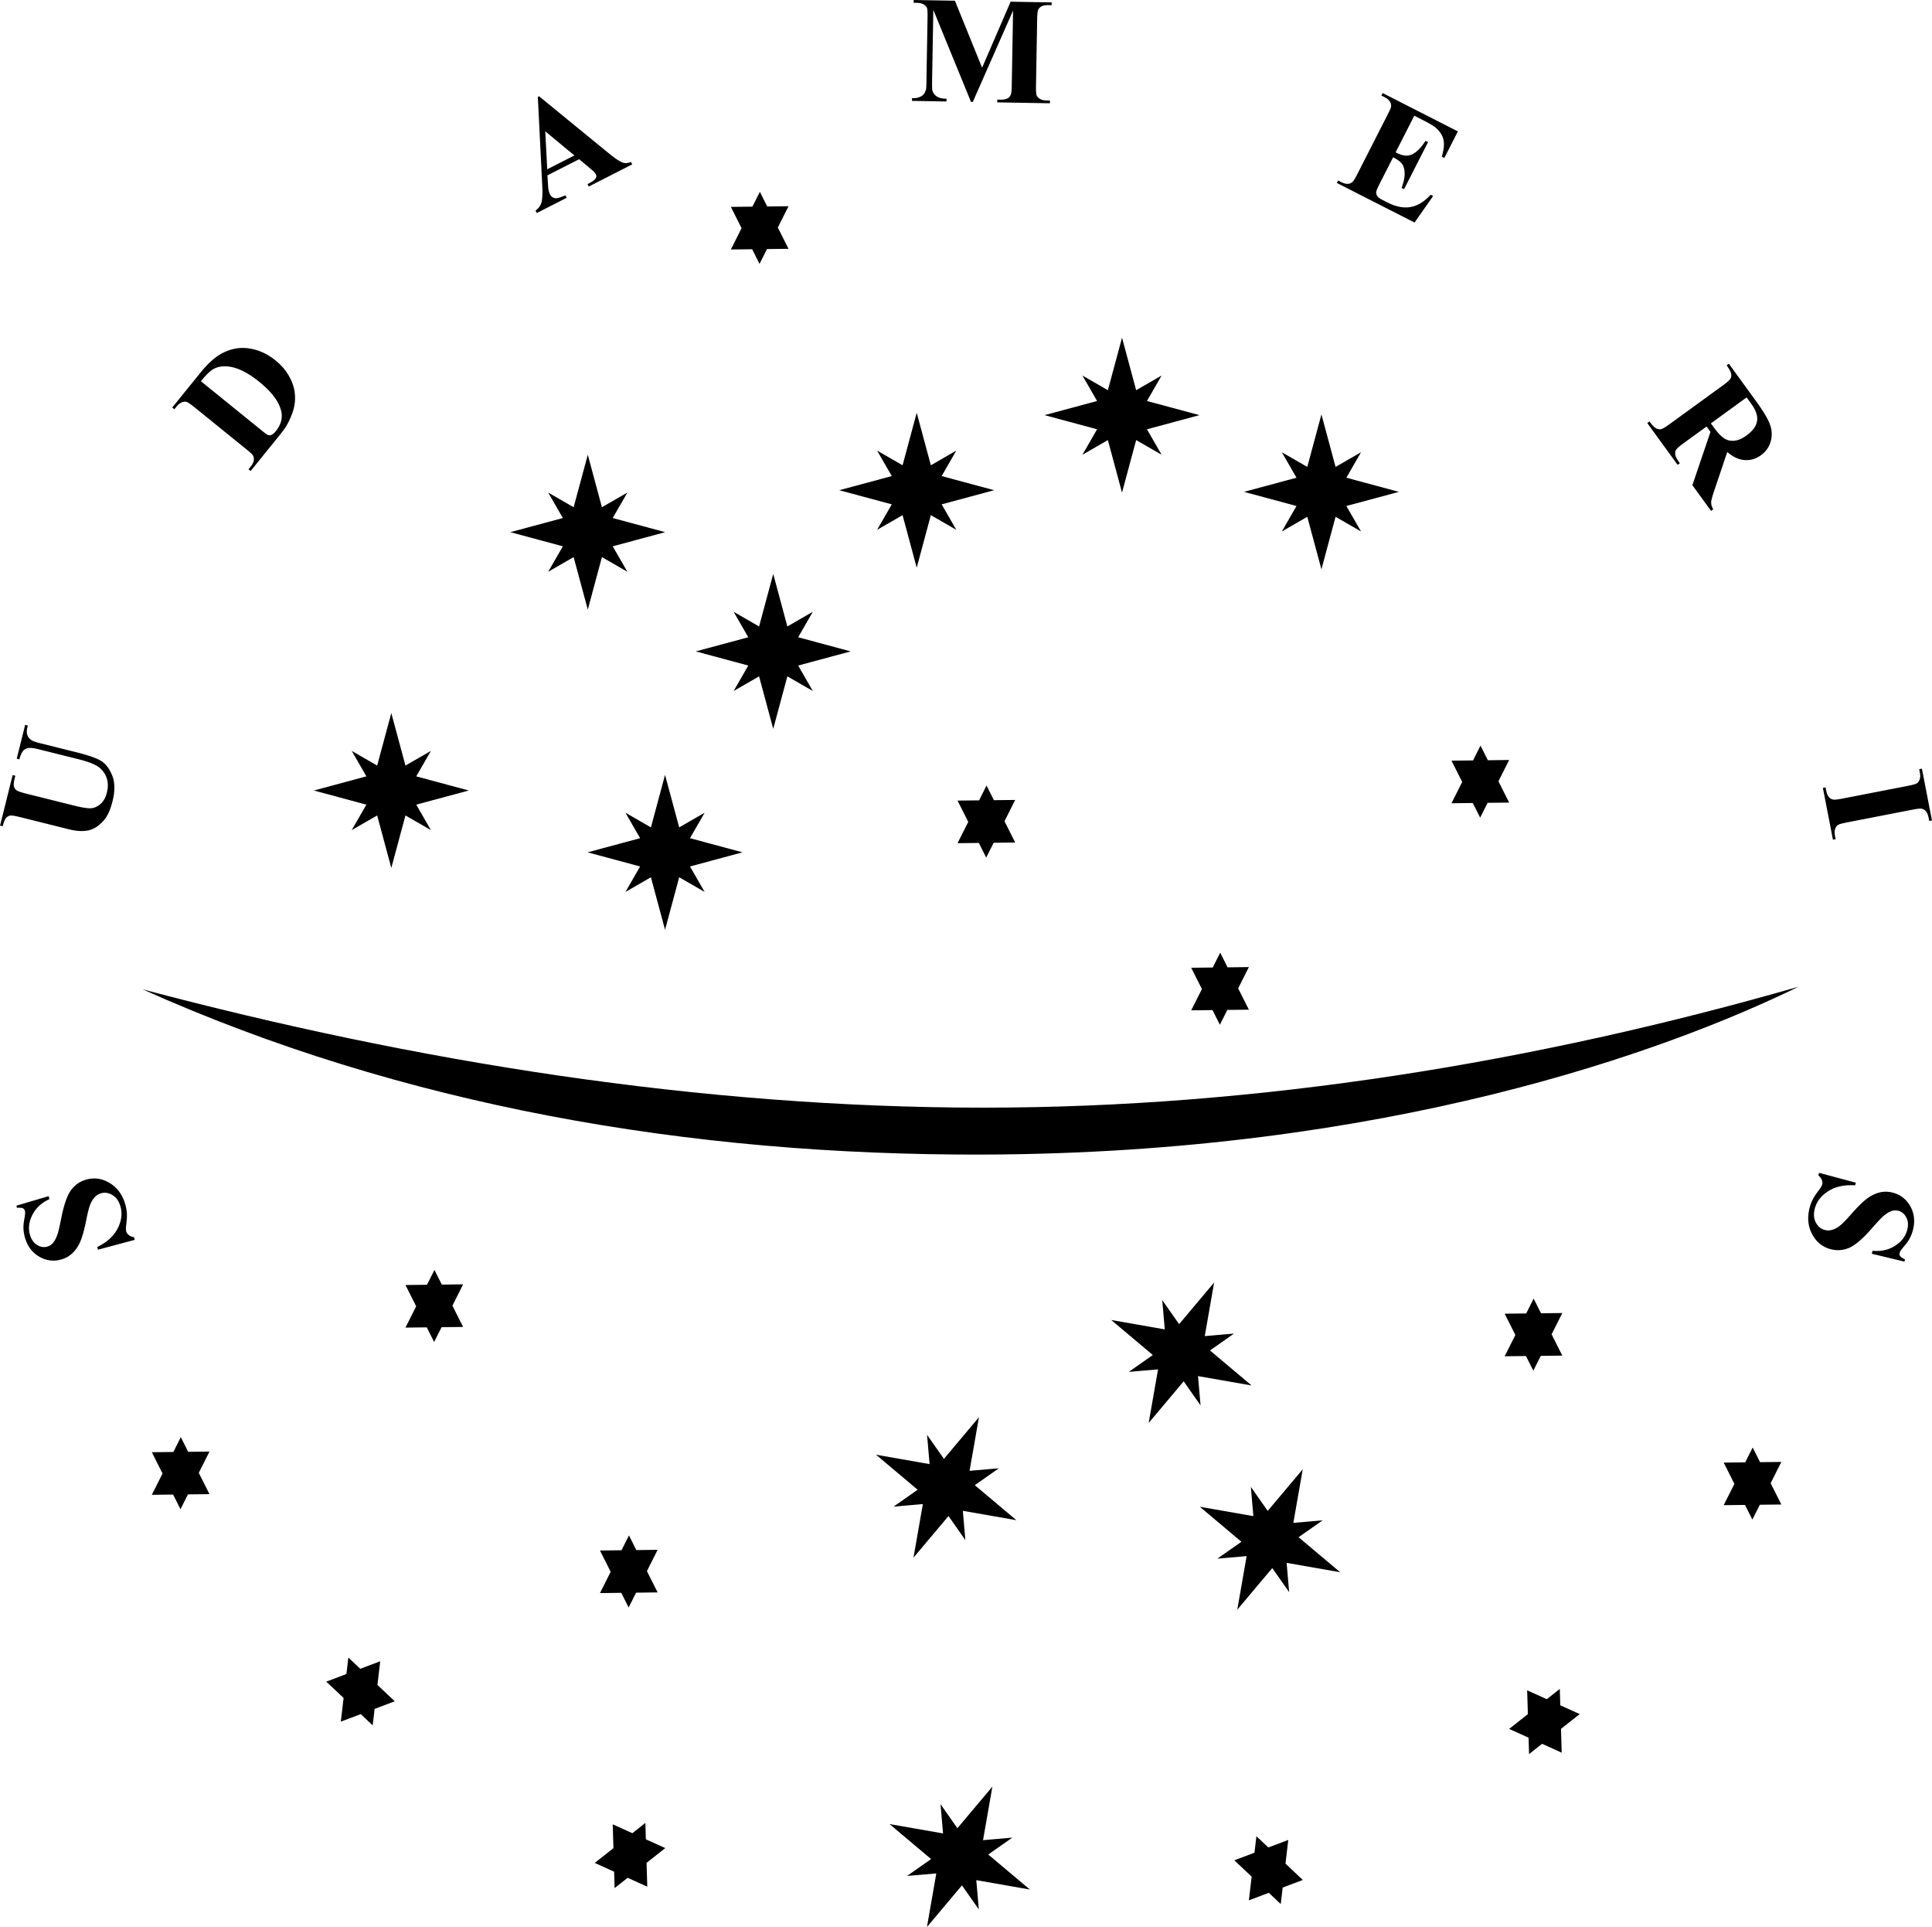
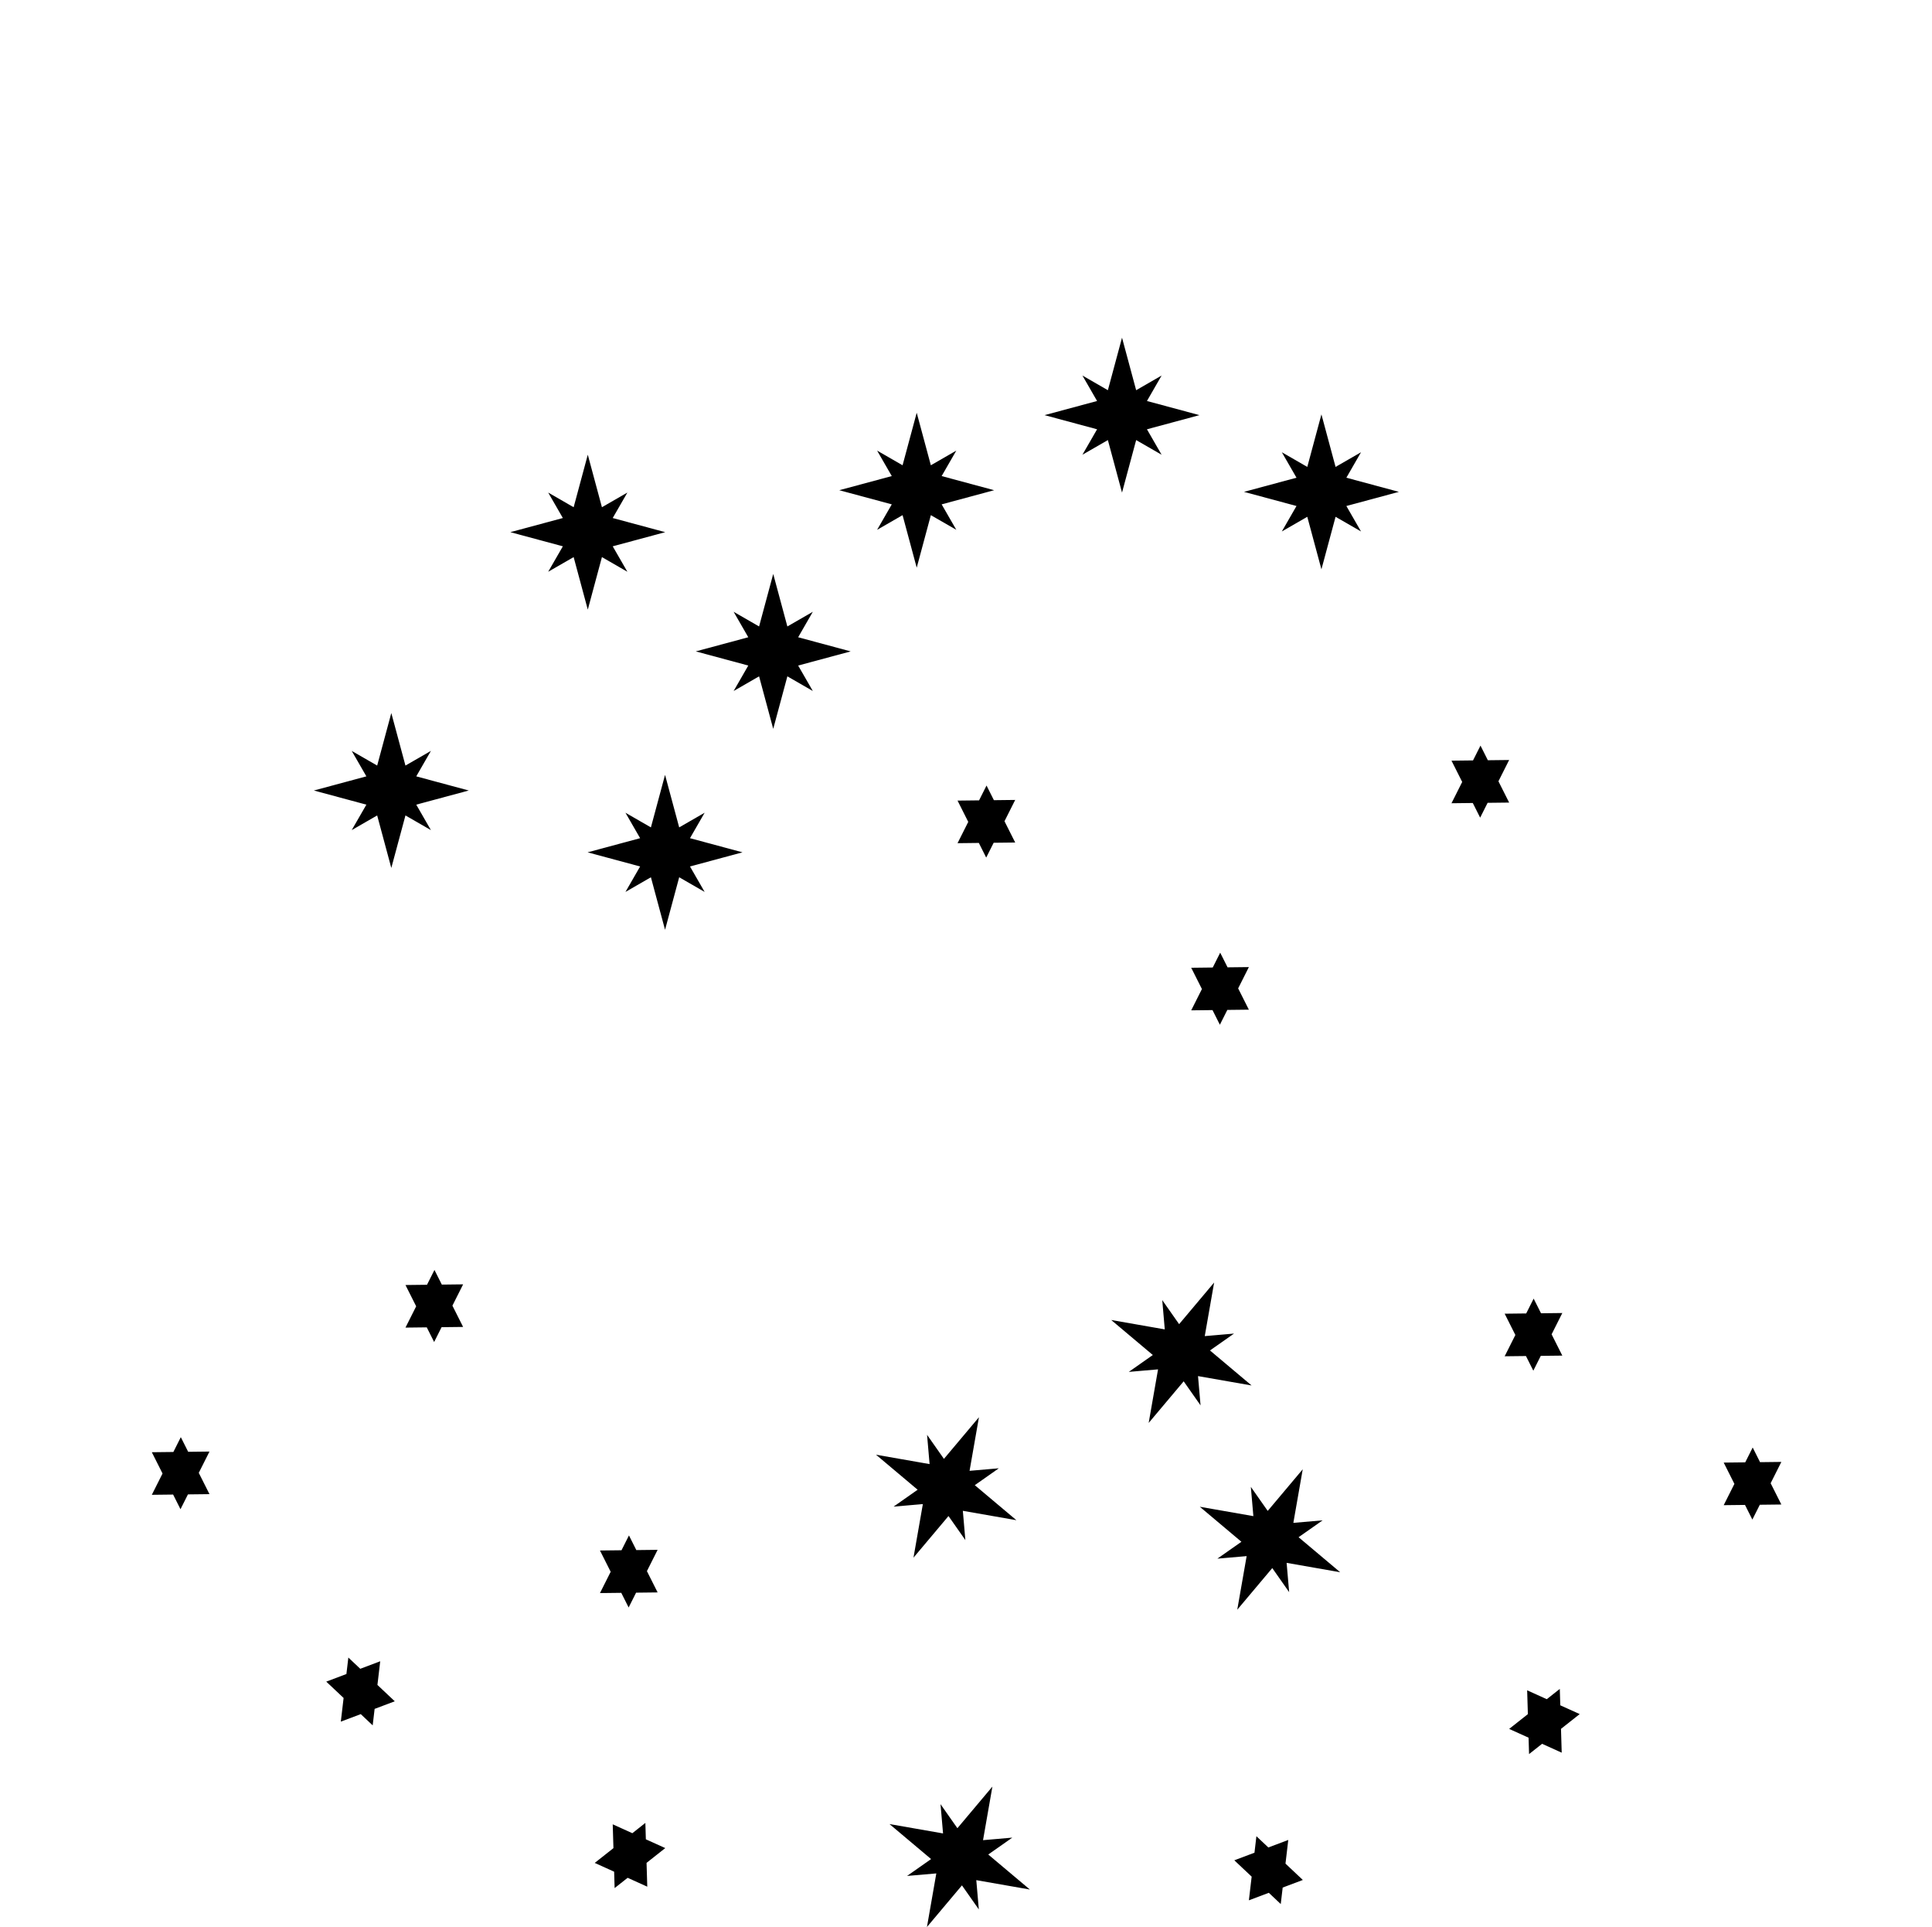
<svg xmlns="http://www.w3.org/2000/svg" width="2500" height="2493" viewBox="0 0 486.381 485.045">
  <path fill-rule="evenodd" clip-rule="evenodd" d="M98.505 179.479l3.561 13.221 6.409-3.69-3.691 6.408 13.22 3.561-13.22 3.56 3.691 6.408-6.409-3.691-3.561 13.221-3.56-13.221-6.408 3.691 3.691-6.408-13.221-3.56 13.221-3.561-3.691-6.408 6.408 3.69 3.56-13.221zM147.971 114.453l3.56 13.221 6.408-3.691-3.691 6.409 13.221 3.56-13.221 3.56 3.691 6.408-6.408-3.691-3.56 13.221-3.561-13.221-6.409 3.691 3.691-6.408-13.22-3.56 13.22-3.56-3.691-6.409 6.409 3.691 3.561-13.221zM167.423 195.042l3.56 13.22 6.409-3.69-3.691 6.408 13.22 3.56-13.22 3.561 3.691 6.408-6.409-3.691-3.56 13.221-3.561-13.221-6.408 3.691 3.691-6.408-13.221-3.561 13.221-3.56-3.691-6.408 6.408 3.69 3.561-13.22zM194.656 144.466l3.561 13.22 6.408-3.691-3.691 6.409 13.221 3.56-13.221 3.56 3.691 6.409-6.408-3.691-3.561 13.221-3.56-13.221-6.408 3.691 3.69-6.409-13.221-3.56 13.221-3.56-3.69-6.409 6.408 3.691 3.56-13.22zM230.782 103.893l3.56 13.221 6.409-3.691-3.691 6.409 13.22 3.56-13.22 3.56 3.691 6.408-6.409-3.69-3.56 13.221-3.56-13.221-6.409 3.69 3.691-6.408-13.221-3.56 13.221-3.56-3.691-6.409 6.409 3.691 3.56-13.221zM282.47 84.997l3.56 13.22 6.408-3.691-3.69 6.409 13.221 3.56-13.221 3.561 3.69 6.408-6.408-3.691-3.56 13.221-3.561-13.221-6.408 3.691 3.691-6.408-13.221-3.561 13.221-3.56-3.691-6.409 6.408 3.691 3.561-13.22zM332.675 104.306l3.56 13.221 6.409-3.691-3.691 6.409 13.221 3.56-13.221 3.56 3.691 6.409-6.409-3.691-3.56 13.221-3.561-13.221-6.408 3.691 3.691-6.409-13.22-3.56 13.22-3.56-3.691-6.409 6.408 3.691 3.561-13.221zM305.661 322.825l-2.361 13.487 7.368-.637-6.054 4.248 10.478 8.814-13.487-2.36.637 7.367-4.248-6.053-8.814 10.477 2.36-13.486-7.367.636 6.053-4.248-10.477-8.814 13.486 2.361-.636-7.368 4.248 6.053 8.814-10.477zM246.449 356.734l-2.361 13.487 7.368-.637-6.053 4.249 10.477 8.813-13.486-2.36.636 7.368-4.248-6.053-8.814 10.477 2.36-13.486-7.368.637 6.054-4.25-10.477-8.813 13.486 2.36-.636-7.368 4.248 6.054 8.814-10.478zM249.838 449.701l-2.36 13.487 7.367-.637-6.053 4.248 10.477 8.814-13.487-2.36.637 7.367-4.248-6.053-8.814 10.478 2.36-13.487-7.367.636 6.053-4.248-10.477-8.814 13.486 2.361-.637-7.368 4.249 6.053 8.814-10.477zM327.967 369.836l-2.361 13.486 7.368-.636-6.053 4.248 10.477 8.814-13.487-2.361.637 7.368-4.248-6.054-8.815 10.478 2.362-13.487-7.368.637 6.053-4.248-10.477-8.814 13.486 2.36-.637-7.367 4.249 6.052 8.814-10.476zM38.212 365.539l5.422-.062 1.876-3.732 1.855 3.689 5.363-.063-2.697 5.36 2.697 5.359-5.422.062-1.877 3.732-1.855-3.689-5.362.063 2.696-5.361-2.696-5.358zM102.069 323.452l5.421-.062 1.877-3.732 1.855 3.688 5.362-.063-2.696 5.362 2.696 5.357-5.422.063-1.876 3.732-1.855-3.689-5.362.063 2.696-5.36-2.696-5.359zM82.127 423.282l5.074-1.913.487-4.148 3.004 2.831 5.018-1.893-.7 5.96 4.366 4.112-5.073 1.914-.488 4.148-3.004-2.831-5.018 1.892.7-5.958-4.366-4.114zM151.037 390.276l5.422-.062 1.877-3.732 1.855 3.689 5.362-.063-2.696 5.361 2.696 5.358-5.422.063-1.877 3.731-1.855-3.688-5.362.062 2.696-5.36-2.696-5.359zM154.248 459.199l4.941 2.236 3.278-2.589.122 4.126 4.886 2.21-4.709 3.718.179 5.996-4.94-2.235-3.278 2.589-.123-4.126-4.886-2.21 4.71-3.719-.18-5.996zM241.061 201.52l5.421-.063 1.877-3.731 1.855 3.688 5.362-.063-2.696 5.361 2.696 5.358-5.422.062-1.877 3.732-1.854-3.688-5.362.062 2.696-5.36-2.696-5.358zM299.89 243.594l5.422-.063 1.876-3.732 1.855 3.688 5.362-.062-2.696 5.36 2.696 5.359-5.422.062-1.877 3.732-1.854-3.688-5.362.062 2.695-5.361-2.695-5.357zM365.42 191.467l5.422-.063 1.877-3.731 1.854 3.687 5.363-.062-2.697 5.361 2.697 5.358-5.422.062-1.877 3.732-1.855-3.688-5.362.063 2.696-5.361-2.696-5.358zM378.806 330.671l5.422-.064 1.876-3.73 1.855 3.687 5.361-.062-2.695 5.361 2.695 5.358-5.422.062-1.876 3.732-1.855-3.688-5.361.062 2.695-5.361-2.695-5.357zM433.951 368.148l5.422-.062 1.877-3.732 1.854 3.689 5.363-.064-2.696 5.362 2.696 5.358-5.422.063-1.877 3.73-1.855-3.687-5.362.062 2.696-5.36-2.696-5.359zM384.47 425.47l4.941 2.234 3.277-2.589.123 4.127 4.886 2.209-4.709 3.72.179 5.995-4.94-2.234-3.278 2.588-.122-4.126-4.887-2.209 4.709-3.72-.179-5.995zM310.743 468.256l5.074-1.913.487-4.149 3.005 2.831 5.017-1.892-.7 5.96 4.366 4.112-5.074 1.913-.486 4.149-3.005-2.831-5.018 1.892.7-5.96-4.366-4.112z" />
-   <path d="M452.805 248.365c-66.344 19.062-135.886 30.442-205.151 30.442-71.377 0-143.017-11.544-211.768-29.78 65.282 29.261 137.425 41.83 211.676 41.59 101.335-.327 171.713-25.898 205.243-42.252zM183.993 52.078l5.422-.063 1.877-3.731 1.854 3.688 5.362-.063-2.696 5.361 2.696 5.358-5.421.062-1.877 3.732-1.855-3.688-5.362.063 2.696-5.361-2.696-5.358z" fill-rule="evenodd" clip-rule="evenodd" />
-   <path d="M4.115 303.479l8.119-2.395.199.747c-1.957.895-3.375 2.195-4.261 3.901-.88 1.706-1.107 3.349-.682 4.94.33 1.228.919 2.118 1.772 2.654.846.549 1.702.703 2.561.472a2.84 2.84 0 0 0 1.341-.768c.476-.499.886-1.212 1.229-2.131.249-.674.603-2.173 1.065-4.493.645-3.25 1.46-5.541 2.446-6.877.986-1.329 2.287-2.206 3.904-2.64 2.049-.549 4.03-.221 5.934.979 1.904 1.202 3.188 3.036 3.845 5.493.208.772.324 1.526.354 2.254.023.728-.042 1.672-.196 2.824-.085.646-.076 1.152.023 1.523.084.315.292.617.625.897.335.288.783.473 1.333.556l.179.667-9.261 2.481-.178-.667c2.462-1.228 4.17-2.777 5.135-4.665.965-1.88 1.214-3.692.745-5.439-.362-1.353-1.02-2.327-1.971-2.933-.95-.606-1.916-.777-2.89-.517a3.48 3.48 0 0 0-1.561.916c-.454.452-.85 1.055-1.169 1.813-.318.76-.659 2.036-1.015 3.839-.501 2.523-1.004 4.379-1.515 5.561-.508 1.189-1.173 2.168-1.982 2.947-.81.779-1.79 1.327-2.937 1.634-1.952.523-3.813.246-5.573-.816-1.755-1.071-2.925-2.696-3.51-4.876a9.74 9.74 0 0 1-.337-2.392c-.004-.607.078-1.371.255-2.286.171-.918.213-1.545.127-1.866-.084-.314-.249-.536-.487-.662-.241-.135-.749-.177-1.525-.135l-.141-.54zM0 207.811l3.169-12.715.677.169-.158.633c-.238.954-.303 1.637-.194 2.046.108.409.325.732.634.967.318.238 1.177.537 2.579.888l12.063 3.007c2.208.55 3.707.746 4.51.591.796-.157 1.521-.556 2.189-1.198.662-.647 1.137-1.549 1.428-2.715.332-1.333.316-2.542-.05-3.628a5.689 5.689 0 0 0-1.956-2.729c-.938-.727-2.716-1.42-5.333-2.072l-10.046-2.506c-1.105-.274-1.92-.354-2.451-.242-.527.111-.928.321-1.196.624-.414.477-.743 1.212-.992 2.209l-.677-.168 2.125-8.521.675.168-.126.51c-.171.688-.178 1.299-.015 1.828.165.528.497.968 1.004 1.31.352.254 1.026.507 2.03.757l9.36 2.334c2.896.722 4.938 1.435 6.128 2.133 1.187.704 2.134 1.929 2.844 3.673.712 1.746.748 3.901.11 6.457-.529 2.127-1.227 3.706-2.088 4.729-1.168 1.389-2.442 2.264-3.814 2.618-1.379.35-3.084.272-5.138-.239L5.23 205.721c-1.413-.352-2.313-.496-2.7-.423-.387.07-.729.275-1.03.613-.307.333-.576 1.023-.825 2.068L0 207.811zm63.086-89.251l-.537-.435.53-.655c.463-.57.732-1.086.793-1.538a2.073 2.073 0 0 0-.188-1.271c-.132-.254-.705-.794-1.725-1.619L48.98 102.531c-1.01-.817-1.684-1.272-2.026-1.367-.337-.102-.73-.065-1.184.11-.451.17-.902.536-1.349 1.087l-.531.655-.541-.438 7.151-8.832c1.911-2.358 3.77-3.995 5.573-4.91 2.206-1.12 4.475-1.494 6.796-1.11 2.331.382 4.495 1.386 6.502 3.011 1.39 1.125 2.485 2.384 3.291 3.775.811 1.398 1.307 2.753 1.496 4.074.19 1.33.142 2.64-.149 3.943-.295 1.298-.854 2.72-1.684 4.261-.363.686-1.06 1.667-2.09 2.938l-7.149 8.832zM50.567 95.961l15.4 12.47c.814.659 1.342 1.022 1.587 1.097.249.069.496.057.739-.05.363-.144.738-.465 1.14-.962 1.312-1.619 1.761-3.302 1.346-5.052-.555-2.374-2.397-4.828-5.543-7.376-2.533-2.051-4.876-3.291-7.035-3.722-1.692-.328-3.153-.169-4.381.473-.869.455-1.951 1.496-3.253 3.122zm95.229-55.888l-7.991 4.071.173 2.688c.061.894.215 1.578.459 2.056.325.637.82.973 1.483 1.008.389.033 1.196-.214 2.421-.724l.314.616-7.524 3.833-.314-.615c.746-.537 1.246-1.216 1.483-2.031.246-.815.314-2.285.198-4.399L135.393 24.4l.319-.163 17.608 14.399c1.678 1.363 2.878 2.142 3.61 2.341.56.154 1.197.081 1.915-.213l.313.614-10.947 5.578-.312-.615.45-.23c.876-.446 1.435-.887 1.663-1.314.153-.301.148-.62-.023-.957a2.23 2.23 0 0 0-.414-.562c-.075-.091-.453-.423-1.14-.999l-2.639-2.206zm-1.198-.946l-7.335-6.076.496 9.56 6.839-3.484zm102.643-22.084L254.428.425l10.335.181-.013.697-.825-.015c-.747-.012-1.35.104-1.802.358-.316.174-.571.464-.771.869-.139.299-.223 1.078-.244 2.336l-.293 16.739c-.021 1.295.034 2.109.162 2.438.136.327.412.613.829.864.424.257.983.387 1.7.399l.824.015-.012.69-13.26-.231.011-.69.825.014c.754.014 1.351-.11 1.809-.364.31-.168.57-.463.764-.889.138-.291.224-1.076.245-2.354l.329-18.815-10.139 22.991-.454-.008-9.483-23.168-.312 17.882c-.021 1.246-.004 2.021.055 2.309a2.66 2.66 0 0 0 1.035 1.541c.537.405 1.382.618 2.545.639l-.012.689-8.691-.151.012-.69.262.004a3.984 3.984 0 0 0 1.576-.246c.49-.183.865-.438 1.12-.754.255-.322.455-.778.604-1.359.028-.138.052-.772.072-1.909l.28-16.066c.023-1.286-.033-2.086-.162-2.407-.136-.322-.412-.609-.829-.859-.424-.251-.991-.382-1.7-.394l-.806-.014.014-.697L240.4.181l6.841 16.862zm108.81 12.082l-4.692 9.209.45.229c1.435.731 2.7.81 3.809.241 1.102-.572 2.191-1.696 3.267-3.358l.632.322-6.036 11.847-.632-.322c.523-1.361.78-2.559.774-3.601-.012-1.046-.226-1.852-.65-2.427-.422-.565-1.176-1.131-2.252-1.678l-3.248 6.373c-.634 1.248-.969 2.03-1.002 2.364-.04.332.043.661.243.985.192.329.615.651 1.265.981l1.35.688c2.112 1.078 4.054 1.45 5.829 1.121 1.772-.325 3.443-1.354 5.022-3.074l.615.314-4.678 6.676-19.558-9.964.312-.616.752.383c.656.334 1.247.485 1.764.454.369-.005.728-.16 1.076-.463.259-.197.678-.867 1.257-2.005l7.583-14.881c.522-1.026.813-1.666.876-1.928.09-.443.033-.851-.157-1.213-.267-.532-.764-.977-1.499-1.352l-.752-.383.317-.621 18.936 9.648-3.409 6.692-.632-.322c.508-1.801.655-3.203.433-4.212-.22-1.009-.777-1.953-1.681-2.828-.516-.523-1.634-1.215-3.348-2.089l-2.336-1.19zm73.593 78.228l-5.76 4.185c-1.112.809-1.762 1.382-1.947 1.724-.189.349-.249.757-.172 1.221.082.47.459 1.175 1.144 2.117l-.56.405-7.641-10.518.559-.405c.691.951 1.245 1.529 1.674 1.738.42.208.82.281 1.206.213.383-.07 1.124-.507 2.235-1.314l13.332-9.688c1.111-.808 1.761-1.381 1.952-1.726.188-.351.243-.754.162-1.225-.072-.469-.455-1.17-1.139-2.111l.563-.409 6.935 9.545c1.809 2.488 2.951 4.431 3.446 5.832a6.799 6.799 0 0 1 .146 4.2c-.396 1.393-1.215 2.549-2.456 3.45-1.515 1.101-3.163 1.462-4.949 1.093-1.133-.245-2.31-.874-3.529-1.899l-3.367 9.991c-.429 1.299-.654 2.165-.682 2.597a3.174 3.174 0 0 0 .531 1.817l-.559.406-4.7-6.468 4.557-13.423-.981-1.348zm10.073-7.319l-8.997 6.538.628.863c1.018 1.401 1.905 2.361 2.67 2.871.767.511 1.63.721 2.592.629.961-.088 1.981-.523 3.062-1.307 1.566-1.139 2.453-2.344 2.67-3.623.221-1.273-.264-2.723-1.447-4.353l-1.178-1.618zm22.414 111.19l-.677.132-2.533-13.032.677-.132.161.828c.141.722.387 1.28.729 1.67.231.286.573.473 1.027.561.315.083 1.101 0 2.354-.244l16.396-3.186c1.273-.248 2.057-.47 2.35-.671.295-.194.518-.518.677-.977.159-.456.17-1.037.034-1.734l-.16-.828.684-.133 2.532 13.032-.683.133-.162-.828c-.141-.721-.378-1.282-.722-1.671-.237-.284-.575-.48-1.03-.58-.32-.075-1.105.007-2.354.249L465.034 207c-1.273.247-2.057.472-2.351.672-.291.206-.513.536-.673.989-.164.462-.177 1.037-.041 1.734l.162.829zm17.329 106.342l-8.229-1.988.202-.746c2.141.205 4.021-.213 5.642-1.247 1.614-1.036 2.632-2.345 3.059-3.938.331-1.229.266-2.293-.205-3.186-.46-.898-1.124-1.459-1.982-1.688a2.843 2.843 0 0 0-1.547-.005c-.661.193-1.373.604-2.13 1.23-.553.459-1.608 1.58-3.17 3.357-2.182 2.492-4.034 4.068-5.557 4.733-1.519.657-3.083.768-4.7.334-2.05-.551-3.601-1.825-4.649-3.814-1.048-1.993-1.243-4.224-.584-6.682.206-.771.481-1.484.82-2.127.344-.643.872-1.428 1.583-2.35.396-.516.642-.96.741-1.33.084-.315.054-.681-.093-1.09-.148-.417-.441-.8-.878-1.148l.18-.667 9.261 2.481-.18.667c-2.747-.167-5.001.32-6.779 1.473-1.776 1.145-2.898 2.592-3.366 4.338-.363 1.353-.28 2.524.239 3.525.521 1 1.272 1.63 2.246 1.893.58.155 1.184.152 1.81-.013.62-.164 1.263-.488 1.919-.986.657-.5 1.589-1.435 2.8-2.818 1.695-1.934 3.059-3.289 4.093-4.058 1.034-.774 2.098-1.29 3.19-1.56 1.09-.27 2.213-.254 3.359.053 1.951.523 3.424 1.693 4.418 3.494.984 1.806 1.187 3.798.602 5.977a9.703 9.703 0 0 1-.903 2.239c-.302.528-.753 1.149-1.364 1.852-.607.711-.958 1.231-1.044 1.554-.084.315-.053.588.091.818.142.236.561.527 1.253.879l-.148.544z" />
</svg>